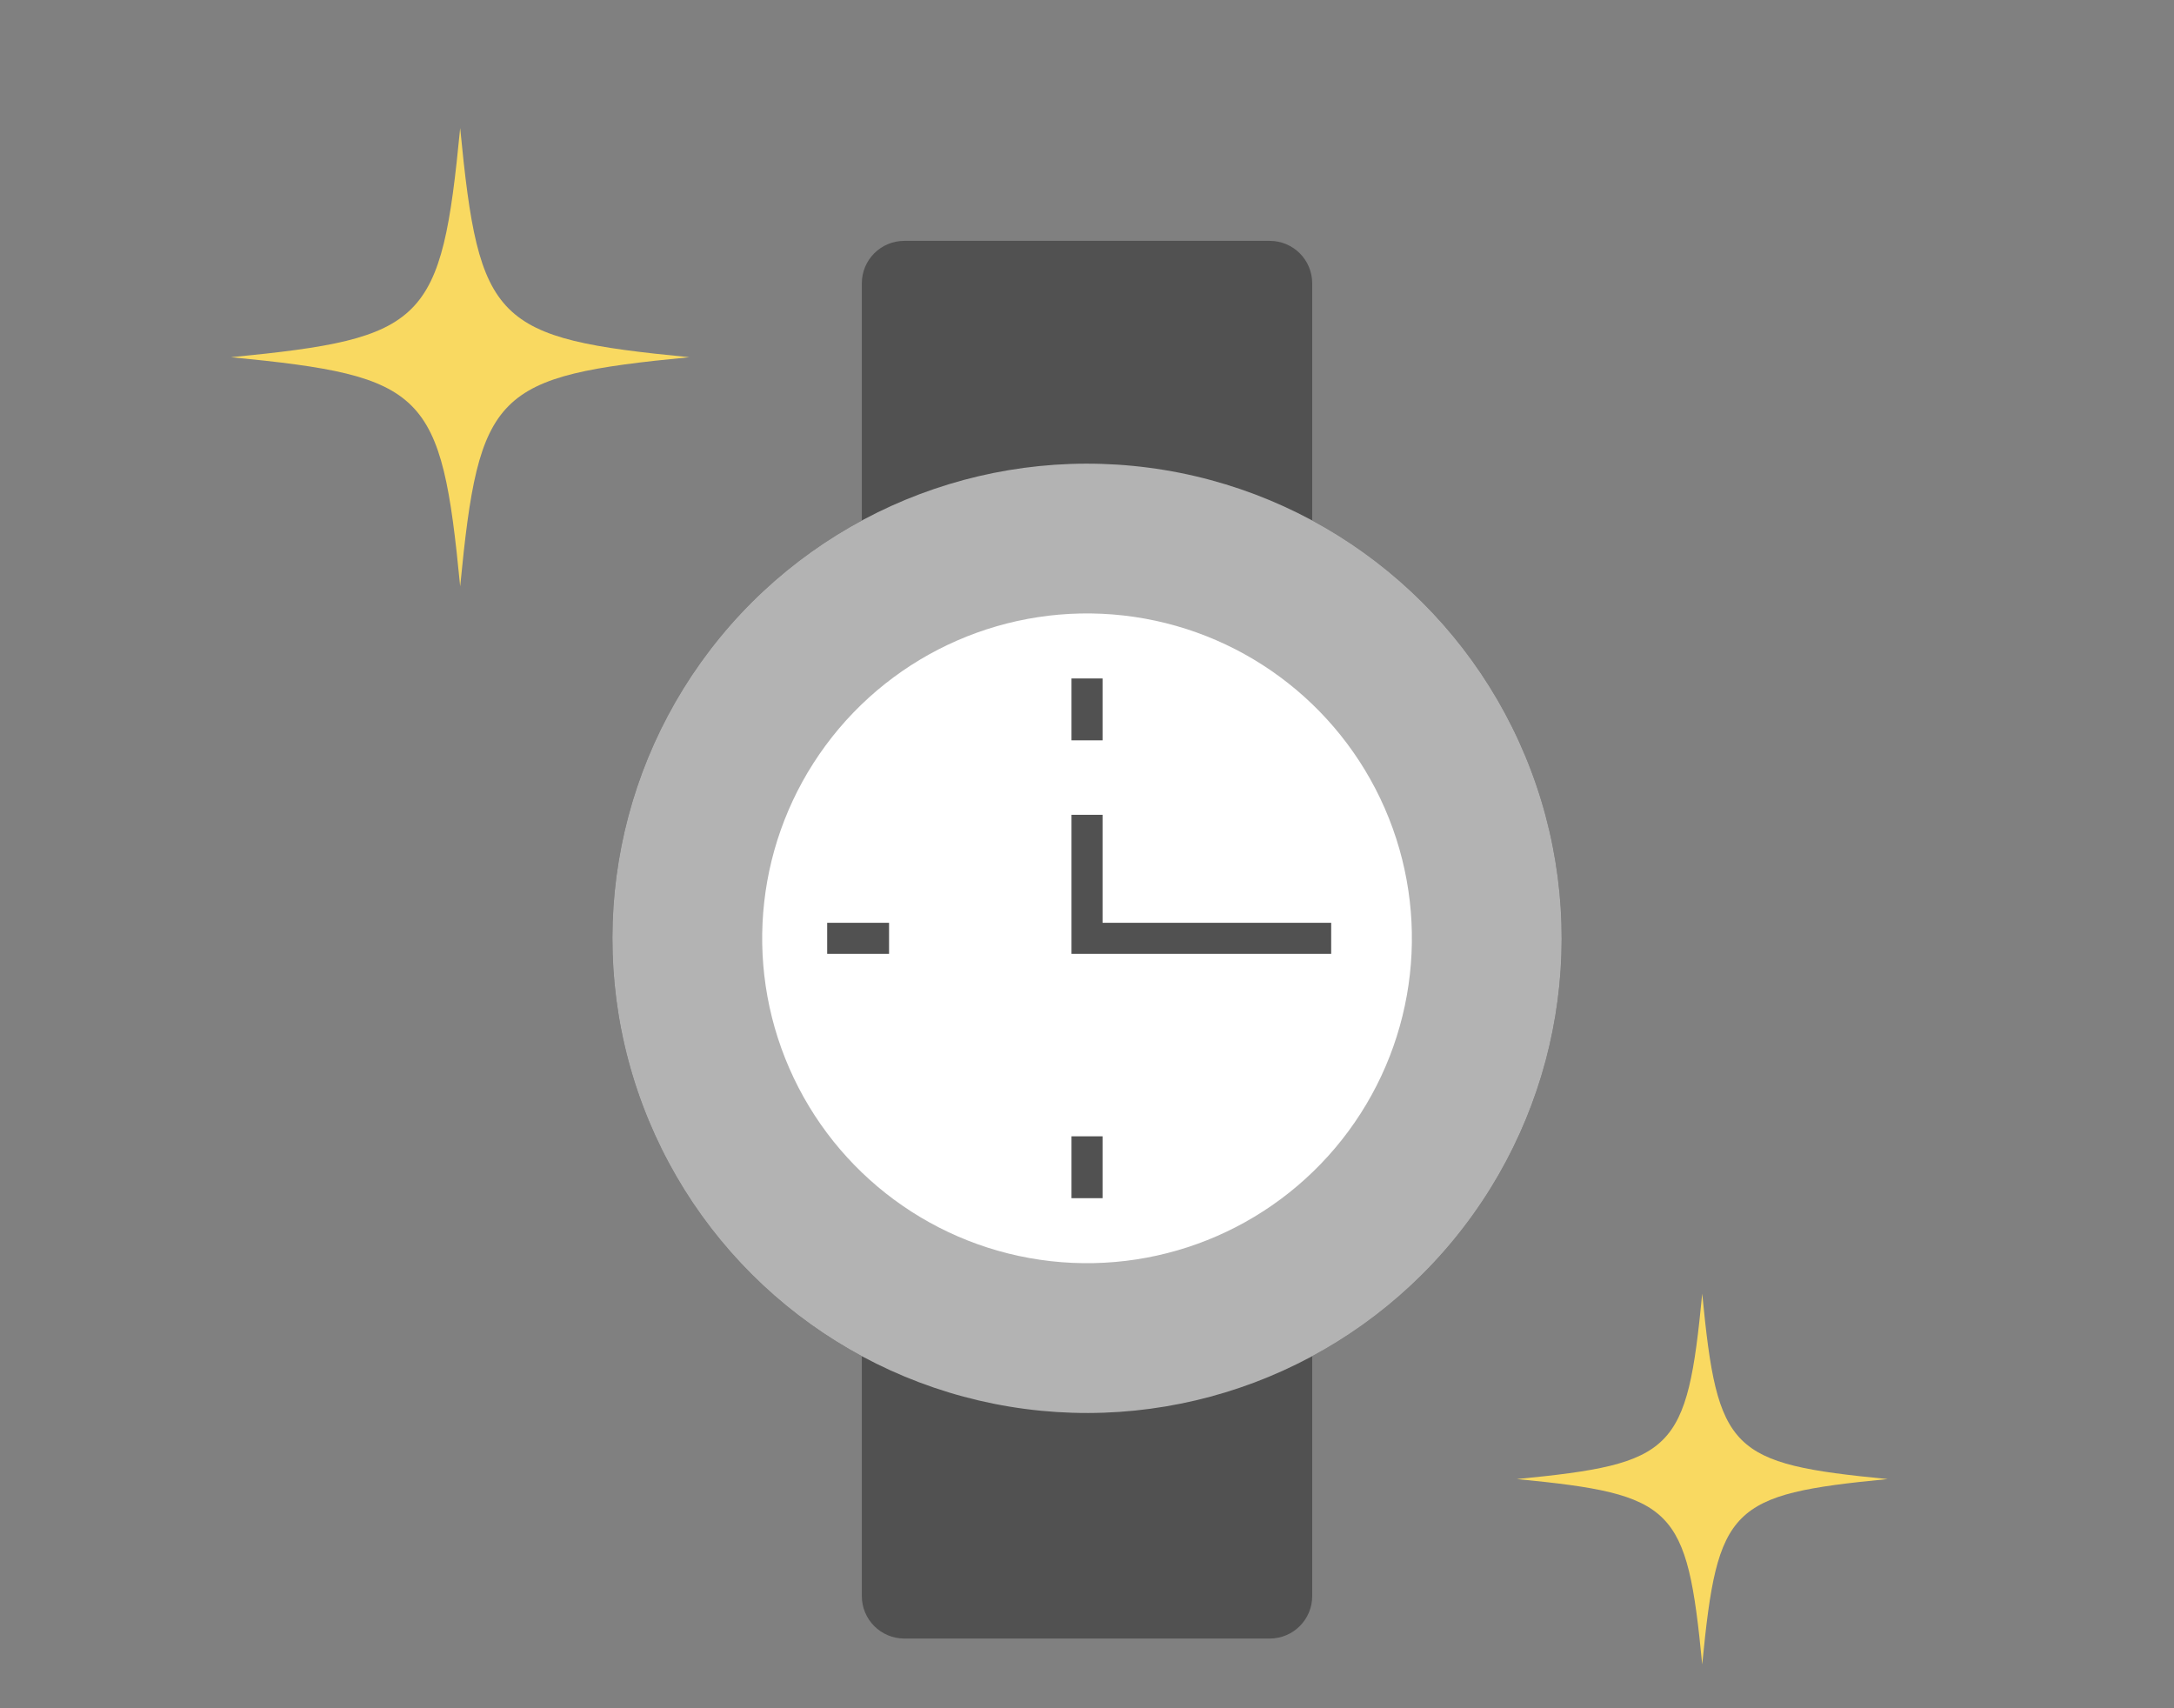
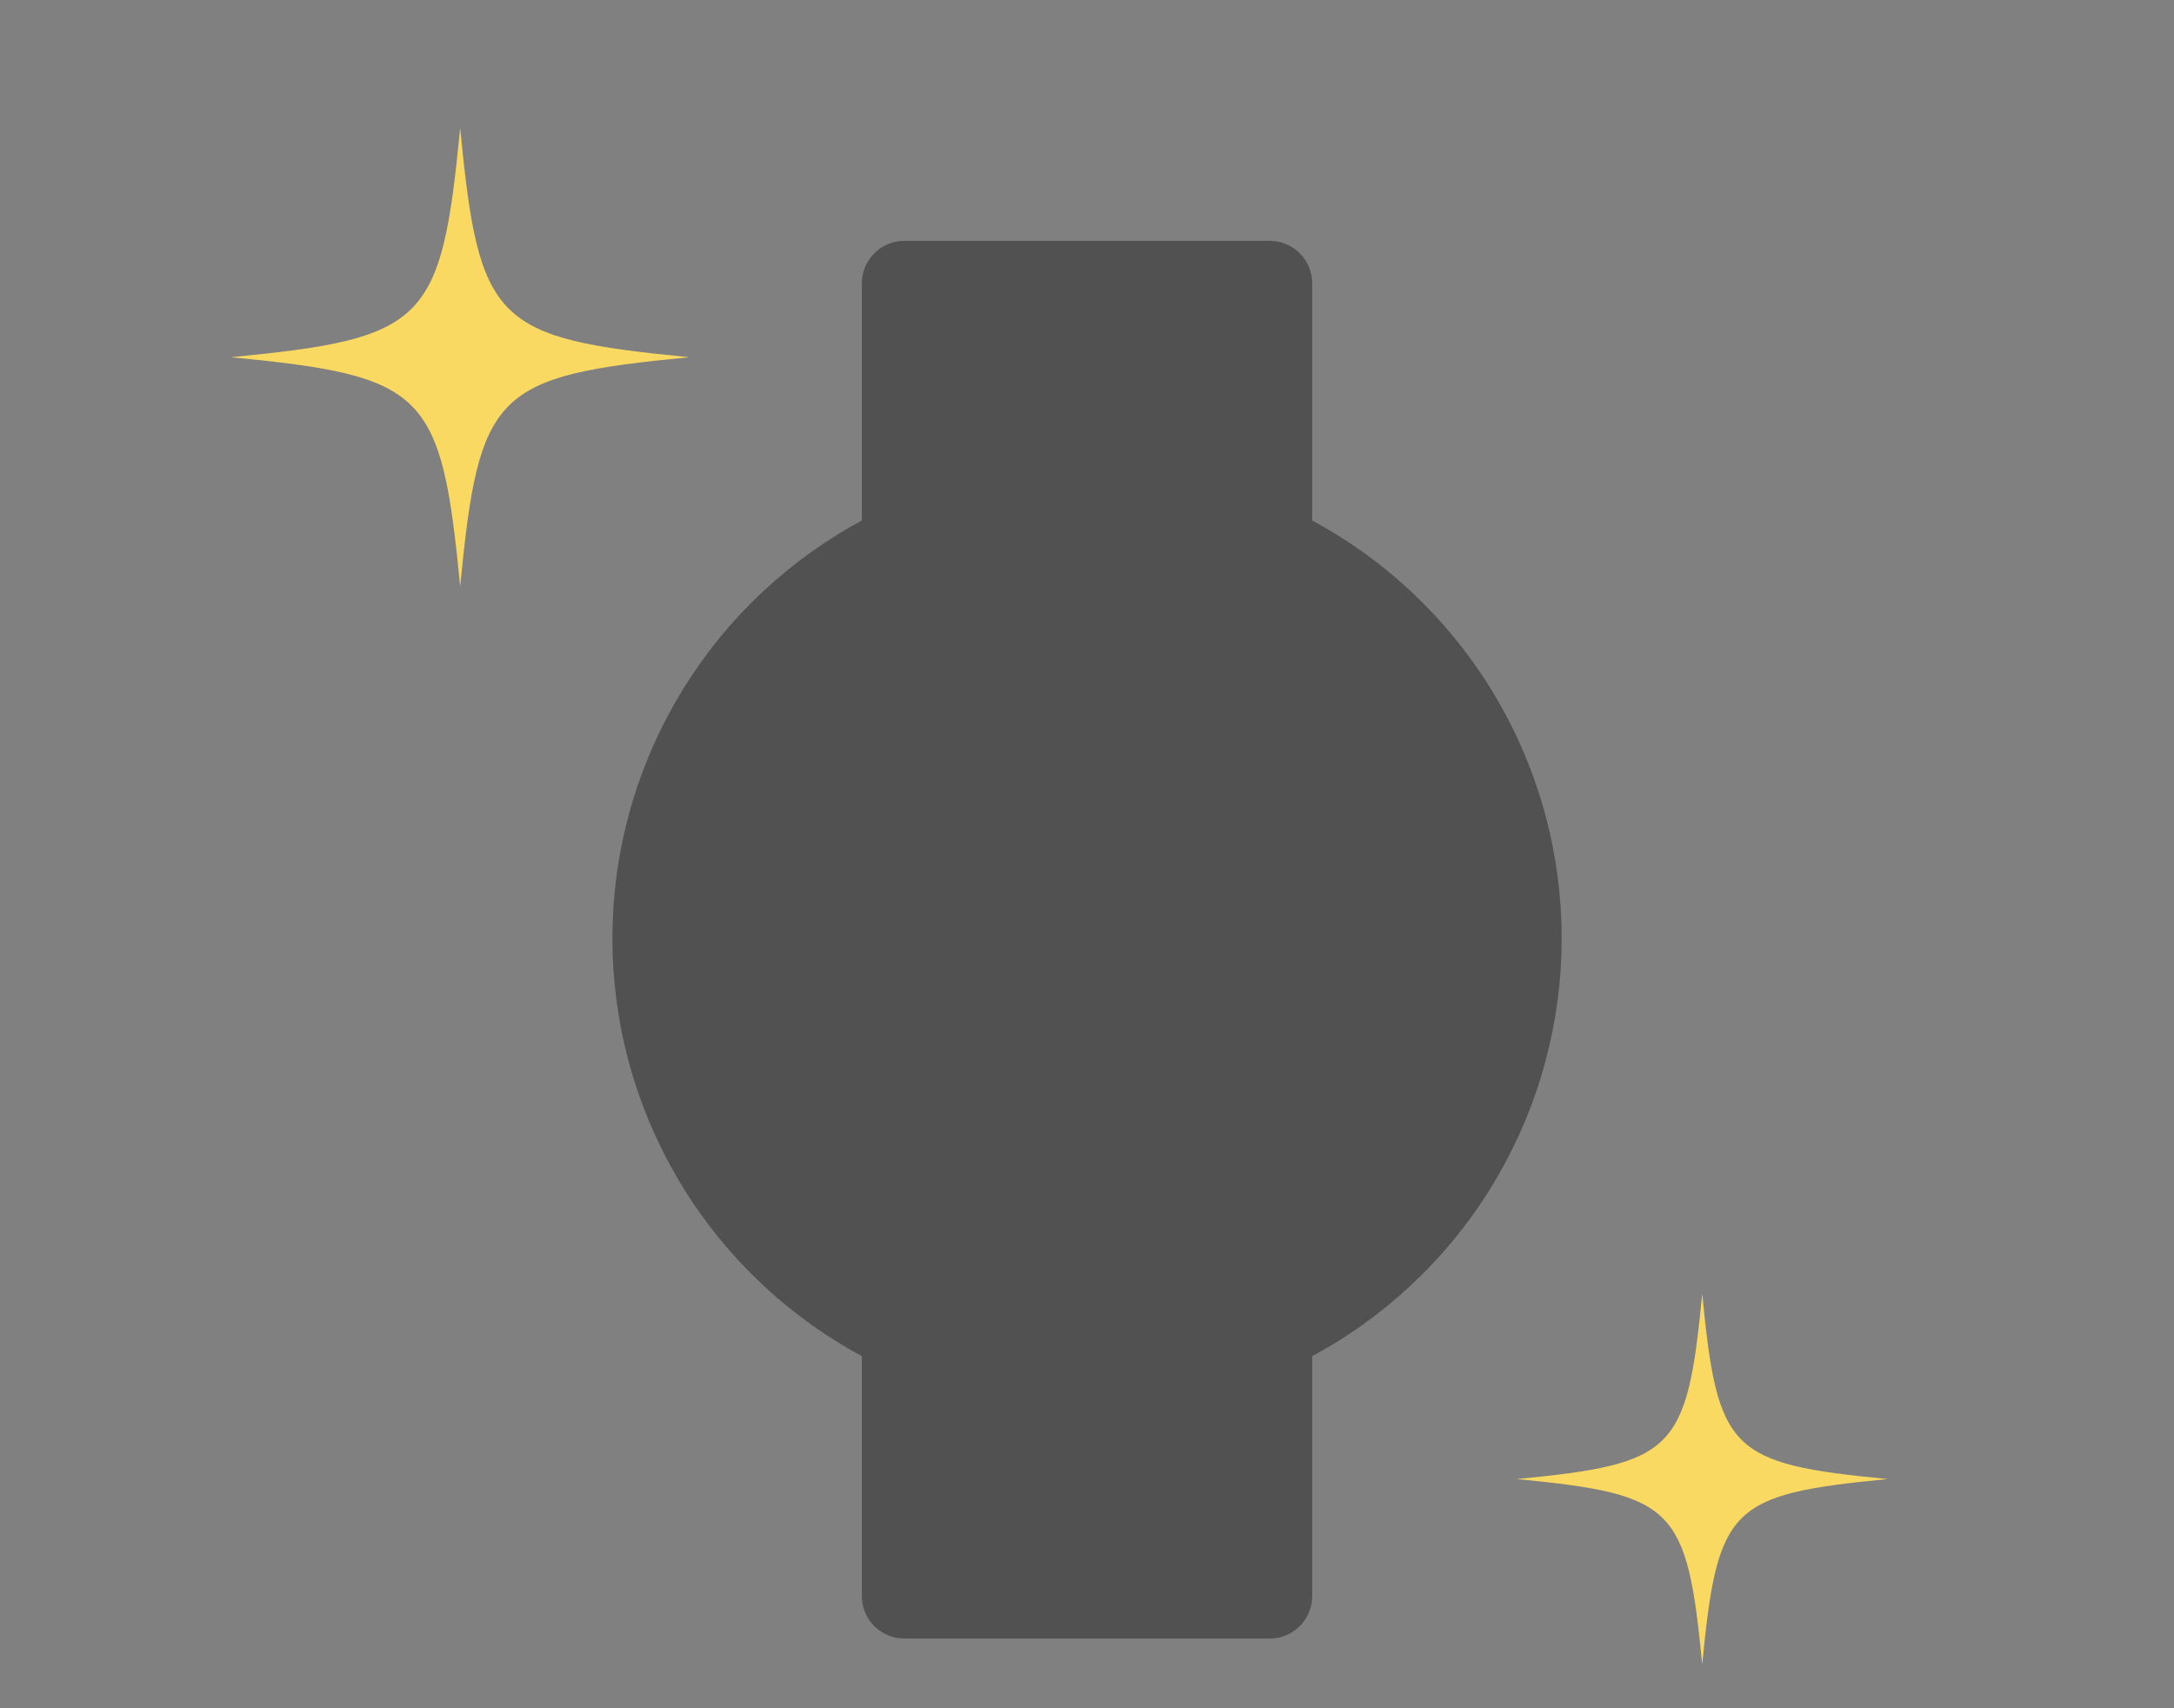
<svg xmlns="http://www.w3.org/2000/svg" id="b" data-name="Design" viewBox="0 0 140 110">
  <rect x="0" y="0" width="140" height="110" fill="#808080" stroke="none" />
  <g>
    <path d="M55.5,87.479v15.298c0,1.51,1.224,2.734,2.734,2.734h23.535c1.51,0,2.734-1.224,2.734-2.734V18.244c0-1.51-1.224-2.734-2.734-2.734h-23.535c-1.51,0-2.734,1.224-2.734,2.734v15.298s0,53.936,0,53.936Z" style="fill: #515151;" />
    <circle cx="70.002" cy="60.422" r="30.565" transform="translate(-1.002 119.663) rotate(-80.638)" style="fill: #515151;" />
-     <circle cx="70.002" cy="60.422" r="30.565" transform="translate(-1.002 119.663) rotate(-80.638)" style="fill: #b3b3b3;" />
-     <circle cx="70.002" cy="60.422" r="20.92" transform="translate(-18.325 33.047) rotate(-23.58)" style="fill: #fff;" />
    <polyline points="70.002 52.468 70.002 60.422 85.724 60.422" style="fill: none; stroke: #515151; stroke-miterlimit: 10; stroke-width: 2px;" />
    <line x1="70.002" y1="77.155" x2="70.002" y2="73.171" style="fill: none; stroke: #515151; stroke-miterlimit: 10; stroke-width: 2px;" />
-     <line x1="70.002" y1="43.689" x2="70.002" y2="47.673" style="fill: none; stroke: #515151; stroke-miterlimit: 10; stroke-width: 2px;" />
-     <line x1="53.268" y1="60.422" x2="57.253" y2="60.422" style="fill: none; stroke: #515151; stroke-miterlimit: 10; stroke-width: 2px;" />
  </g>
  <path d="M29.634,37.758c1.218-12.551,2.205-13.538,14.756-14.756-12.551-1.218-13.539-2.205-14.756-14.756-1.218,12.551-2.205,13.539-14.756,14.756,12.551,1.218,13.538,2.205,14.756,14.756Z" style="fill: #f9d961;" />
  <path d="M109.619,107.183c.985-10.157,1.784-10.956,11.941-11.941-10.157-.985-10.956-1.784-11.941-11.941-.985,10.157-1.784,10.956-11.941,11.941,10.157,.985,10.956,1.784,11.941,11.941Z" style="fill: #f9d961;" />
</svg>